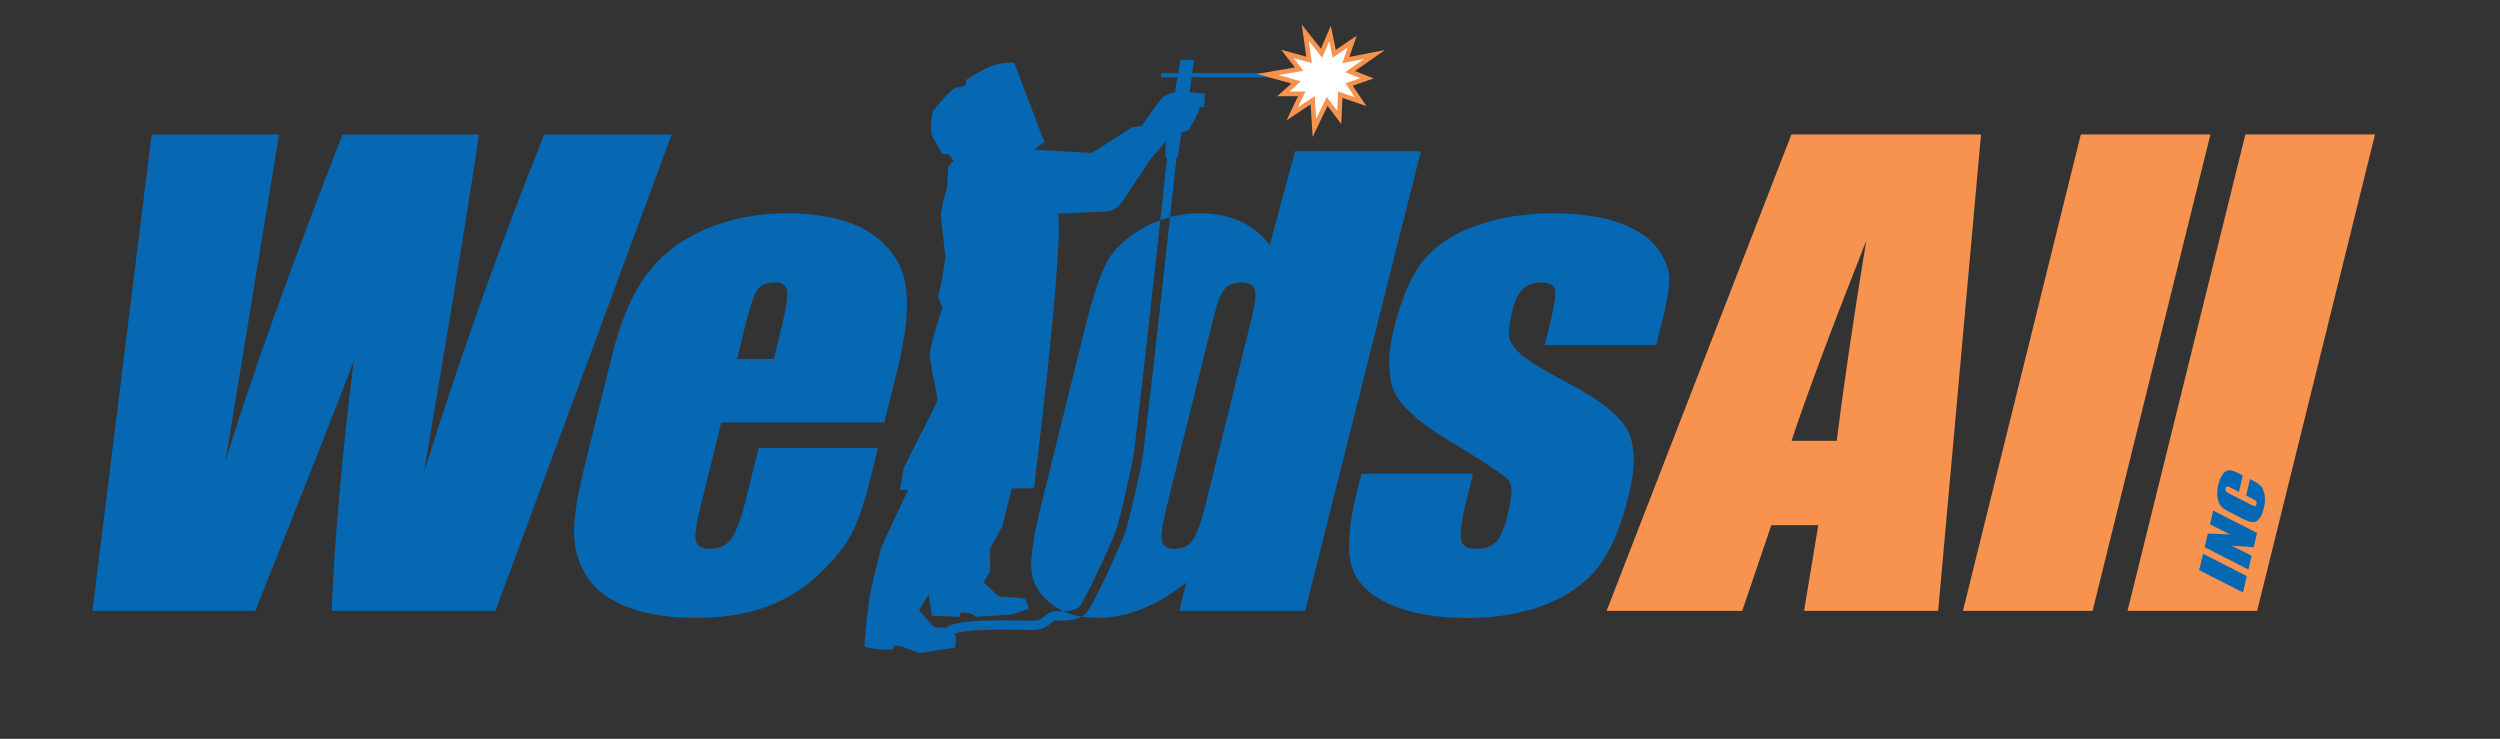
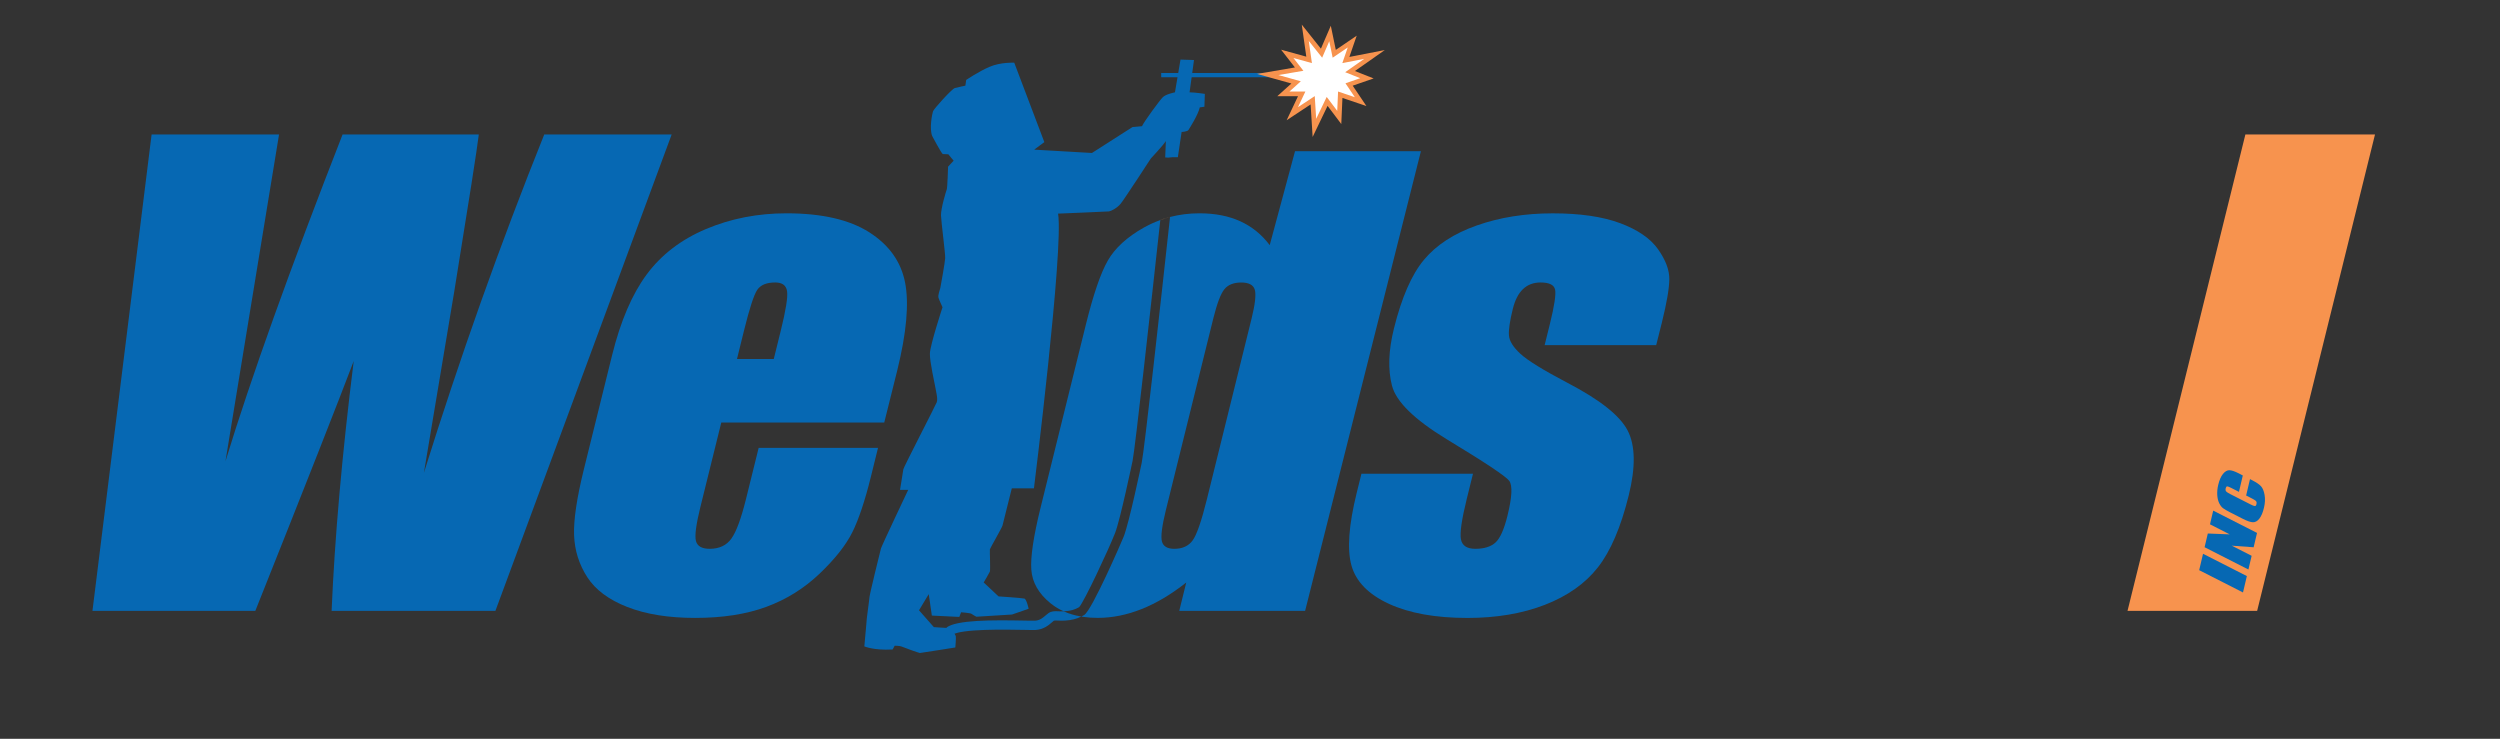
<svg xmlns="http://www.w3.org/2000/svg" xmlns:xlink="http://www.w3.org/1999/xlink" id="svg62" xml:space="preserve" style="enable-background:new 0 0 803.88 237.57;" viewBox="0 0 803.88 237.57" y="0px" x="0px" version="1.1">
  <rect x="0" y="0" width="803.88" height="237.57" fill="#333333" stroke="none" />
  <defs id="defs66" />
  <style id="style2" type="text/css">
	.st0{fill:#0668B3;}
	.st1{fill:#F7934E;}
	.st2{fill:#FFFFFF;}
	.st3{clip-path:url(#SVGID_00000024692733622962726390000004016181312031763103_);}
</style>
  <g id="Layer_2" />
  <g id="man">
    <path id="path5" d="M377.1,50.54h1.64l1.21-8.11c0,0,1.85-0.07,2.21-0.64c0.36-0.57,3.13-4.91,3.63-7.26l1.49-0.21l0.14-4.13   c0,0-3.2-0.5-4.91-0.5l1.42-10.39l-4.34-0.14l-1.78,10.53c0,0-2.92,0.57-3.91,1.57c-1,1-5.98,7.76-6.69,9.32l-3.06,0.28   c0,0-10.82,6.9-13.03,8.33l-18.58-1.07l3.27-2.42l-9.68-25.55c0,0-4.34-0.21-7.97,1.35c-3.63,1.57-7.47,4.2-7.47,4.2l-0.28,1.85   c0,0-2.49,0.5-3.42,0.78s-6.69,6.62-6.98,7.47c-0.28,0.85-1.21,5.41-0.28,7.9c0,0,2.85,5.41,3.42,5.84l1.78,0.07l1.71,2.06   l-1.78,1.92c0,0-0.21,6.83-0.43,7.33c-0.21,0.5-1.92,6.19-1.85,8.33c0.07,2.14,1.42,12.39,1.35,13.74   c-0.07,1.35-1.42,8.97-1.57,9.61s-0.85,2.35-0.57,3.2c0.28,0.85,1.28,2.99,1.28,2.99s-3.99,12.17-4.06,14.88   c-0.07,2.7,1.64,10.04,1.78,11.03s0.85,3.49,0.43,4.63c-0.43,1.14-10.68,20.93-10.75,21.57c-0.07,0.64-1.07,6.62-1.07,6.62h2.63   c0,0-8.54,18.01-8.76,18.86c-0.21,0.85-3.63,14.59-3.7,15.73c-0.07,1.14-1,7.19-1,8.61l-0.64,7.12c0,0,2.99,1.35,9.11,1l0.64-1.21   c0,0,1.71,0,2.28,0.28c0.57,0.28,5.55,2.06,5.84,2.06c0.28,0,11.39-1.78,11.39-1.78s0.28-3.2,0.14-3.7   c-0.14-0.5-1.64-2.56-2.42-2.56s-4.63-0.28-4.63-0.28l-4.77-5.41l3.13-5.2l1,6.9l8.83,0.43l0.57-1.49c0,0,2.99,0.21,3.35,0.5   s1.57,0.93,1.57,0.93l11.46-0.71l5.34-1.85c0,0-0.64-3.06-1.35-3.27c-0.71-0.21-8.33-0.71-8.33-0.71l-4.77-4.48   c0,0,1.78-2.99,1.99-3.49s-0.07-6.69,0-7.12c0.07-0.43,3.84-6.9,4.06-7.69c0.21-0.78,2.92-11.67,2.99-11.96h7.12   c0,0,9.61-76.95,7.76-88.34c0,0,15.8-0.64,16.37-0.71c0.57-0.07,2.56-1,3.77-2.49c1.21-1.49,9.68-14.52,9.68-14.52   s4.2-4.48,4.84-5.62l-0.21,5.27l0.93,0.07" class="st0" />
    <rect id="rect7" height="1.37" width="47.71" class="st0" y="23.47" x="373.39" />
    <g id="g13">
      <polygon id="polygon9" points="421.85,20.29 415.91,18.65 419.11,22.76 411.06,24.13 418.28,26.14 414.63,29.43 419.75,29.43     417.37,34.46 422.76,30.9 423.22,38.21 426.6,31.17 429.99,35.65 430.26,29.43 435.65,31.26 432.64,26.78 437.39,25.14     432.55,23.22 438.67,18.92 431.63,20.29 433.37,15.26 428.52,18.55 427.43,13.25 425.14,18.55 420.84,13.16   " class="st0" />
      <path id="path11" d="M422.08,44.04l-0.65-10.46l-7.71,5.09l3.66-7.74h-6.66l4.53-4.08l-11.05-3.08l12.18-2.08l-4.44-5.71l8.1,2.24    l-1.46-10.31l6.16,7.74l3.18-7.37l1.61,7.76l6.72-4.57l-2.36,6.84l11.4-2.22l-9.62,6.75l6.02,2.38l-6.73,2.33l4.41,6.55    l-7.71-2.61l-0.37,8.39l-4.41-5.84L422.08,44.04z" class="st1" />
    </g>
    <polygon id="polygon15" points="421.85,20.29 415.91,18.65 419.11,22.76 411.06,24.13 418.28,26.14 414.63,29.43 419.75,29.43    417.37,34.46 422.76,30.9 423.22,38.21 426.6,31.17 429.99,35.65 430.26,29.43 435.65,31.26 432.64,26.78 437.39,25.14    432.55,23.22 438.67,18.92 431.63,20.29 433.37,15.26 428.52,18.55 427.43,13.25 425.14,18.55 420.84,13.16  " class="st2" />
    <g id="g33">
      <defs id="defs18">
        <path d="M456.9,48.61l-37.23,147.81h-40.48l2.25-9.11c-4.81,3.79-9.59,6.64-14.33,8.53     c-4.75,1.89-9.46,2.84-14.13,2.84c-6.28,0-11.34-1.56-15.17-4.68c-3.84-3.12-5.9-6.73-6.19-10.83     c-0.29-4.1,0.71-10.79,3.01-20.06l14.54-58.76c2.39-9.65,4.73-16.5,7.03-20.53c2.3-4.04,6.17-7.58,11.6-10.64     c5.43-3.06,11.39-4.59,17.87-4.59c5.01,0,9.39,0.85,13.14,2.56c3.75,1.71,6.91,4.27,9.47,7.68l8.14-30.22H456.9z" id="SVGID_1_" />
      </defs>
      <clipPath id="SVGID_00000137824685909880950670000008460155181911101058_">
        <use id="use20" style="overflow:visible;" xlink:href="#SVGID_1_" />
      </clipPath>
      <g id="g31" clip-path="url(#SVGID_00000137824685909880950670000008460155181911101058_)" style="clip-path:url(#SVGID_00000137824685909880950670000008460155181911101058_);">
        <path id="path23" d="M347,195.23c1.62-1.73,9.48-18.54,11.54-23.79c1.68-4.28,5.61-23.09,5.65-23.28     c0.85-4.24,5.81-49.07,8.91-77.4c-1.82,0.66-3.59,1.46-5.3,2.42c-5.43,3.06-9.3,6.61-11.6,10.64c-2.3,4.04-4.65,10.88-7.03,20.53     l-14.54,58.76c-2.29,9.27-3.3,15.96-3.01,20.06c0.29,4.1,2.35,7.71,6.19,10.83c1.26,1.03,2.67,1.87,4.2,2.56     c0.12,0,0.22,0,0.34-0.01C344.27,196.42,345.63,196.04,347,195.23z" class="st0" />
        <path id="path25" d="M416.42,48.61l-8.14,30.22c-2.56-3.41-5.72-5.97-9.47-7.68c-3.75-1.71-8.13-2.56-13.14-2.56     c-3.28,0-6.43,0.4-9.44,1.18c-3.09,28.3-8.2,74.52-9.1,78.99c-0.17,0.8-4.02,19.26-5.8,23.78c-0.54,1.39-10.22,23.72-12.7,25.21     c-0.31,0.19-0.62,0.35-0.94,0.51c1.66,0.28,3.41,0.43,5.28,0.43c4.67,0,9.39-0.95,14.13-2.84c4.74-1.9,9.52-4.74,14.33-8.53     l-2.25,9.11h40.48L456.9,48.61H416.42z M402.44,102.47l-14.37,58.1c-1.73,7-3.26,11.4-4.57,13.2c-1.31,1.8-3.27,2.7-5.88,2.7     c-2.27,0-3.61-0.8-4.01-2.41c-0.4-1.61,0.03-4.97,1.29-10.08l15.22-61.5c1.22-4.92,2.42-8.09,3.61-9.51     c1.18-1.42,2.98-2.13,5.39-2.13c2.47,0,3.93,0.79,4.38,2.37C403.92,94.77,403.58,97.86,402.44,102.47z" class="st0" />
        <path id="path27" d="M340.35,196.56c-1.12-0.05-2.18-0.1-3.18,0.57c-0.3,0.2-0.59,0.45-0.9,0.72c-0.88,0.77-1.88,1.64-3.44,1.73     c-0.5,0.03-1.89,0-3.64-0.03c-10.3-0.2-21.56-0.21-24.83,2.23l1.8,2.4c2.71-2.03,17.43-1.75,22.97-1.64     c1.96,0.04,3.25,0.06,3.88,0.03c2.59-0.15,4.25-1.6,5.24-2.46c0.22-0.2,0.41-0.37,0.59-0.49c0.18-0.12,0.76-0.09,1.38-0.07     c0.63,0.03,1.41,0.06,2.34,0c2.02-0.14,3.61-0.54,5.13-1.29c-2.07-0.35-3.96-0.91-5.69-1.69     C341.39,196.6,340.84,196.58,340.35,196.56z" class="st1" />
        <path id="path29" d="M378.59,48.02l-2.98-0.32c-0.03,0.3-1.07,9.9-2.51,23.07c1.03-0.37,2.07-0.71,3.13-0.99     C377.53,57.88,378.47,49.15,378.59,48.02z" class="st1" />
      </g>
    </g>
    <path id="path35" d="M215.98,43.23l-56.68,153.19h-52.67c1-23.54,3.37-50.31,7.11-80.33c-4.87,12.87-15.41,39.65-31.64,80.33H29.73   L48.75,43.23h40.98l-8.77,53.45l-8.47,51.67c8.17-26.74,20.73-61.78,37.67-105.12h43.8c-0.53,4.48-3.16,21.32-7.9,50.53   l-9.76,58.29c11.57-37.08,24.47-73.35,38.7-108.81H215.98z" class="st0" />
    <path id="path37" d="M284.33,135.87h-52.4l-6.72,27.16c-1.4,5.68-1.88,9.34-1.41,10.98c0.46,1.64,1.93,2.46,4.4,2.46   c3.07,0,5.4-1.09,6.97-3.27c1.57-2.18,3.13-6.39,4.68-12.63l4.1-16.56h38.38l-2.29,9.27c-1.92,7.76-3.91,13.72-5.98,17.88   c-2.07,4.16-5.59,8.61-10.56,13.34c-4.98,4.73-10.68,8.28-17.11,10.64c-6.43,2.37-14.05,3.55-22.87,3.55   c-8.55,0-15.81-1.17-21.78-3.5c-5.97-2.33-10.27-5.54-12.9-9.6c-2.63-4.07-4.05-8.55-4.24-13.44c-0.19-4.89,0.86-12,3.17-21.34   l9.06-36.62c2.72-10.98,6.43-19.63,11.14-25.97c4.71-6.34,11.05-11.2,19.04-14.57c7.98-3.37,16.61-5.06,25.9-5.06   c11.36,0,20.22,2.04,26.6,6.1c6.37,4.07,10.22,9.46,11.53,16.18c1.31,6.72,0.46,16.17-2.55,28.34L284.33,135.87z M248.81,115.43   l2.27-9.18c1.61-6.5,2.28-10.69,2.01-12.58c-0.27-1.89-1.54-2.84-3.81-2.84c-2.8,0-4.74,0.8-5.81,2.41   c-1.07,1.61-2.47,5.95-4.22,13.01l-2.27,9.18H248.81z" class="st0" />
    <path id="path39" d="M532.55,110.98h-35.87l1.69-6.81c1.44-5.8,1.99-9.48,1.68-11.02c-0.32-1.54-1.88-2.32-4.69-2.32   c-2.27,0-4.15,0.71-5.64,2.13c-1.49,1.42-2.58,3.55-3.28,6.39c-0.95,3.85-1.37,6.67-1.24,8.47c0.12,1.8,1.34,3.77,3.65,5.91   c2.31,2.15,7.36,5.27,15.17,9.37c10.42,5.43,16.87,10.54,19.35,15.33c2.49,4.79,2.6,11.77,0.34,20.91   c-2.53,10.22-5.84,17.93-9.93,23.13c-4.09,5.2-9.78,9.21-17.05,12.02c-7.27,2.81-15.56,4.21-24.84,4.21   c-10.29,0-18.71-1.51-25.28-4.54c-6.57-3.03-10.58-7.13-12.04-12.3c-1.46-5.17-0.89-12.99,1.7-23.46l1.5-6.06h35.87l-1.97,7.95   c-1.67,6.75-2.3,11.13-1.9,13.15c0.4,2.02,1.94,3.03,4.61,3.03c2.87,0,5.04-0.68,6.52-2.04c1.47-1.36,2.75-4.21,3.82-8.56   c1.48-5.99,1.68-9.75,0.58-11.26c-1.16-1.51-7.9-5.99-20.22-13.44c-10.33-6.31-16.16-12.03-17.49-17.17   c-1.33-5.14-1.13-11.24,0.62-18.31c2.48-10.03,5.71-17.42,9.7-22.19c3.98-4.76,9.65-8.44,17.01-11.02   c7.35-2.59,15.47-3.88,24.36-3.88c8.82,0,16.05,1.06,21.71,3.17c5.65,2.12,9.71,4.91,12.16,8.38c2.45,3.47,3.66,6.69,3.62,9.65   c-0.03,2.96-0.83,7.6-2.39,13.91L532.55,110.98z" class="st0" />
-     <path id="path41" d="M637,43.23l-13.78,153.19h-43.11l4.55-27.53h-15.09l-9.35,27.53h-43.61l59.42-153.19H637z M590.6,141.73   c2.16-17.35,5.32-38.8,9.49-64.34c-11.56,29.33-19.56,50.78-24.02,64.34H590.6z" class="st1" />
-     <path id="path43" d="M710.77,43.23l-37.9,153.19h-41.68l37.9-153.19H710.77z" class="st1" />
    <path id="path45" d="M763.69,43.23l-37.9,153.19h-41.68l37.9-153.19H763.69z" class="st1" />
    <g id="g53">
      <path id="path47" d="M708.39,178.07l14.09,7.17l-1.24,5.27l-14.09-7.17L708.39,178.07z" class="st0" />
      <path id="path49" d="M711.66,164.19l14.09,7.17l-1.09,4.62l-7.05-0.52l6.41,3.26l-1.04,4.41l-14.09-7.17l1.04-4.41l7.04,0.28    l-6.34-3.23L711.66,164.19z" class="st0" />
      <path id="path51" d="M721.18,152.89l-1.24,5.27l-2.45-1.25c-0.71-0.36-1.17-0.53-1.37-0.51c-0.2,0.02-0.35,0.23-0.44,0.61    c-0.1,0.43-0.06,0.76,0.13,0.99c0.19,0.23,0.64,0.52,1.35,0.88l6.54,3.33c0.68,0.35,1.14,0.52,1.38,0.51    c0.24-0.01,0.4-0.22,0.5-0.63c0.09-0.39,0.05-0.7-0.13-0.93c-0.18-0.23-0.66-0.54-1.43-0.93l-1.77-0.9l1.24-5.27l0.55,0.28    c1.46,0.74,2.46,1.42,3,2.02c0.54,0.61,0.92,1.53,1.14,2.78c0.22,1.25,0.16,2.61-0.19,4.1c-0.36,1.54-0.86,2.72-1.48,3.52    s-1.32,1.19-2.08,1.17c-0.76-0.02-1.84-0.39-3.22-1.09l-4.12-2.1c-1.02-0.52-1.76-0.96-2.25-1.31c-0.48-0.36-0.9-0.91-1.26-1.64    c-0.35-0.73-0.56-1.61-0.62-2.63c-0.06-1.02,0.04-2.1,0.31-3.24c0.37-1.55,0.88-2.73,1.53-3.52c0.65-0.8,1.33-1.2,2.03-1.2    c0.7,0,1.7,0.33,3.02,1L721.18,152.89z" class="st0" />
    </g>
    <g id="g59">
-       <path id="path55" d="M378.59,48.02l-2.98-0.32c-0.03,0.3-1.07,9.9-2.51,23.07c1.03-0.37,2.07-0.71,3.13-0.99    C377.53,57.88,378.47,49.15,378.59,48.02z" class="st0" />
      <path id="path57" d="M340.35,196.56c-1.12-0.05-2.18-0.1-3.18,0.57c-0.3,0.2-0.59,0.45-0.9,0.72c-0.88,0.77-1.88,1.64-3.44,1.73    c-0.5,0.03-1.89,0-3.64-0.03c-10.3-0.2-21.56-0.21-24.83,2.23l1.8,2.4c2.71-2.03,17.43-1.75,22.97-1.64    c1.96,0.04,3.25,0.06,3.88,0.03c2.59-0.15,4.25-1.6,5.24-2.46c0.22-0.2,0.41-0.37,0.59-0.49c0.18-0.12,0.76-0.09,1.38-0.07    c0.63,0.03,1.41,0.06,2.34,0c2.02-0.14,3.61-0.54,5.13-1.29c-2.07-0.35-3.96-0.91-5.69-1.69    C341.39,196.6,340.84,196.58,340.35,196.56z" class="st0" />
    </g>
  </g>
</svg>